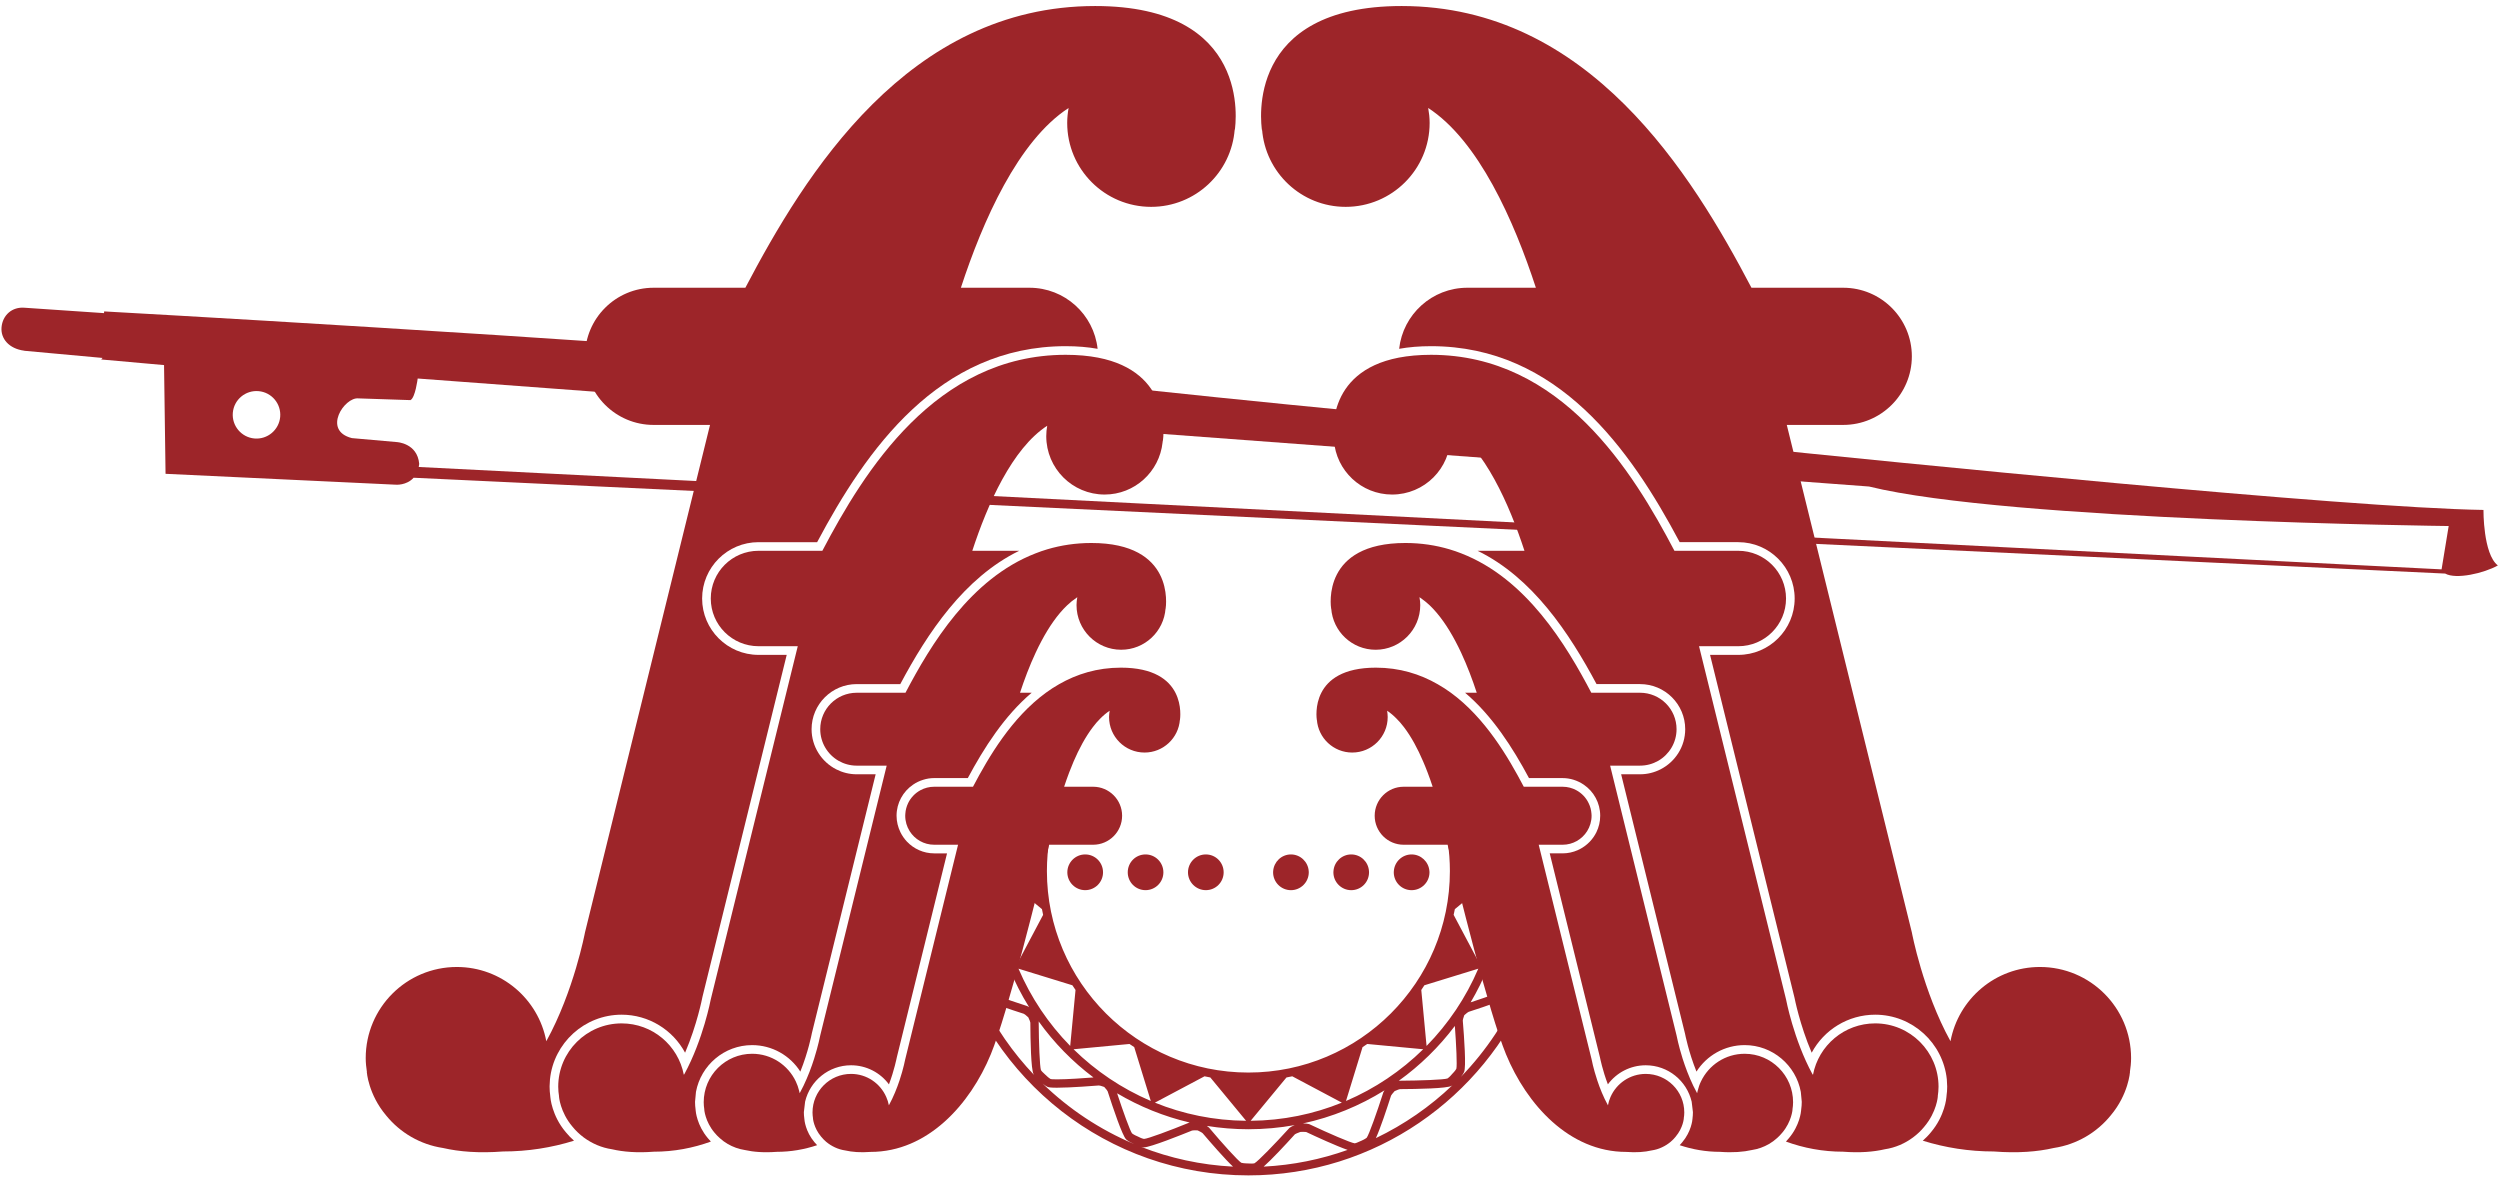
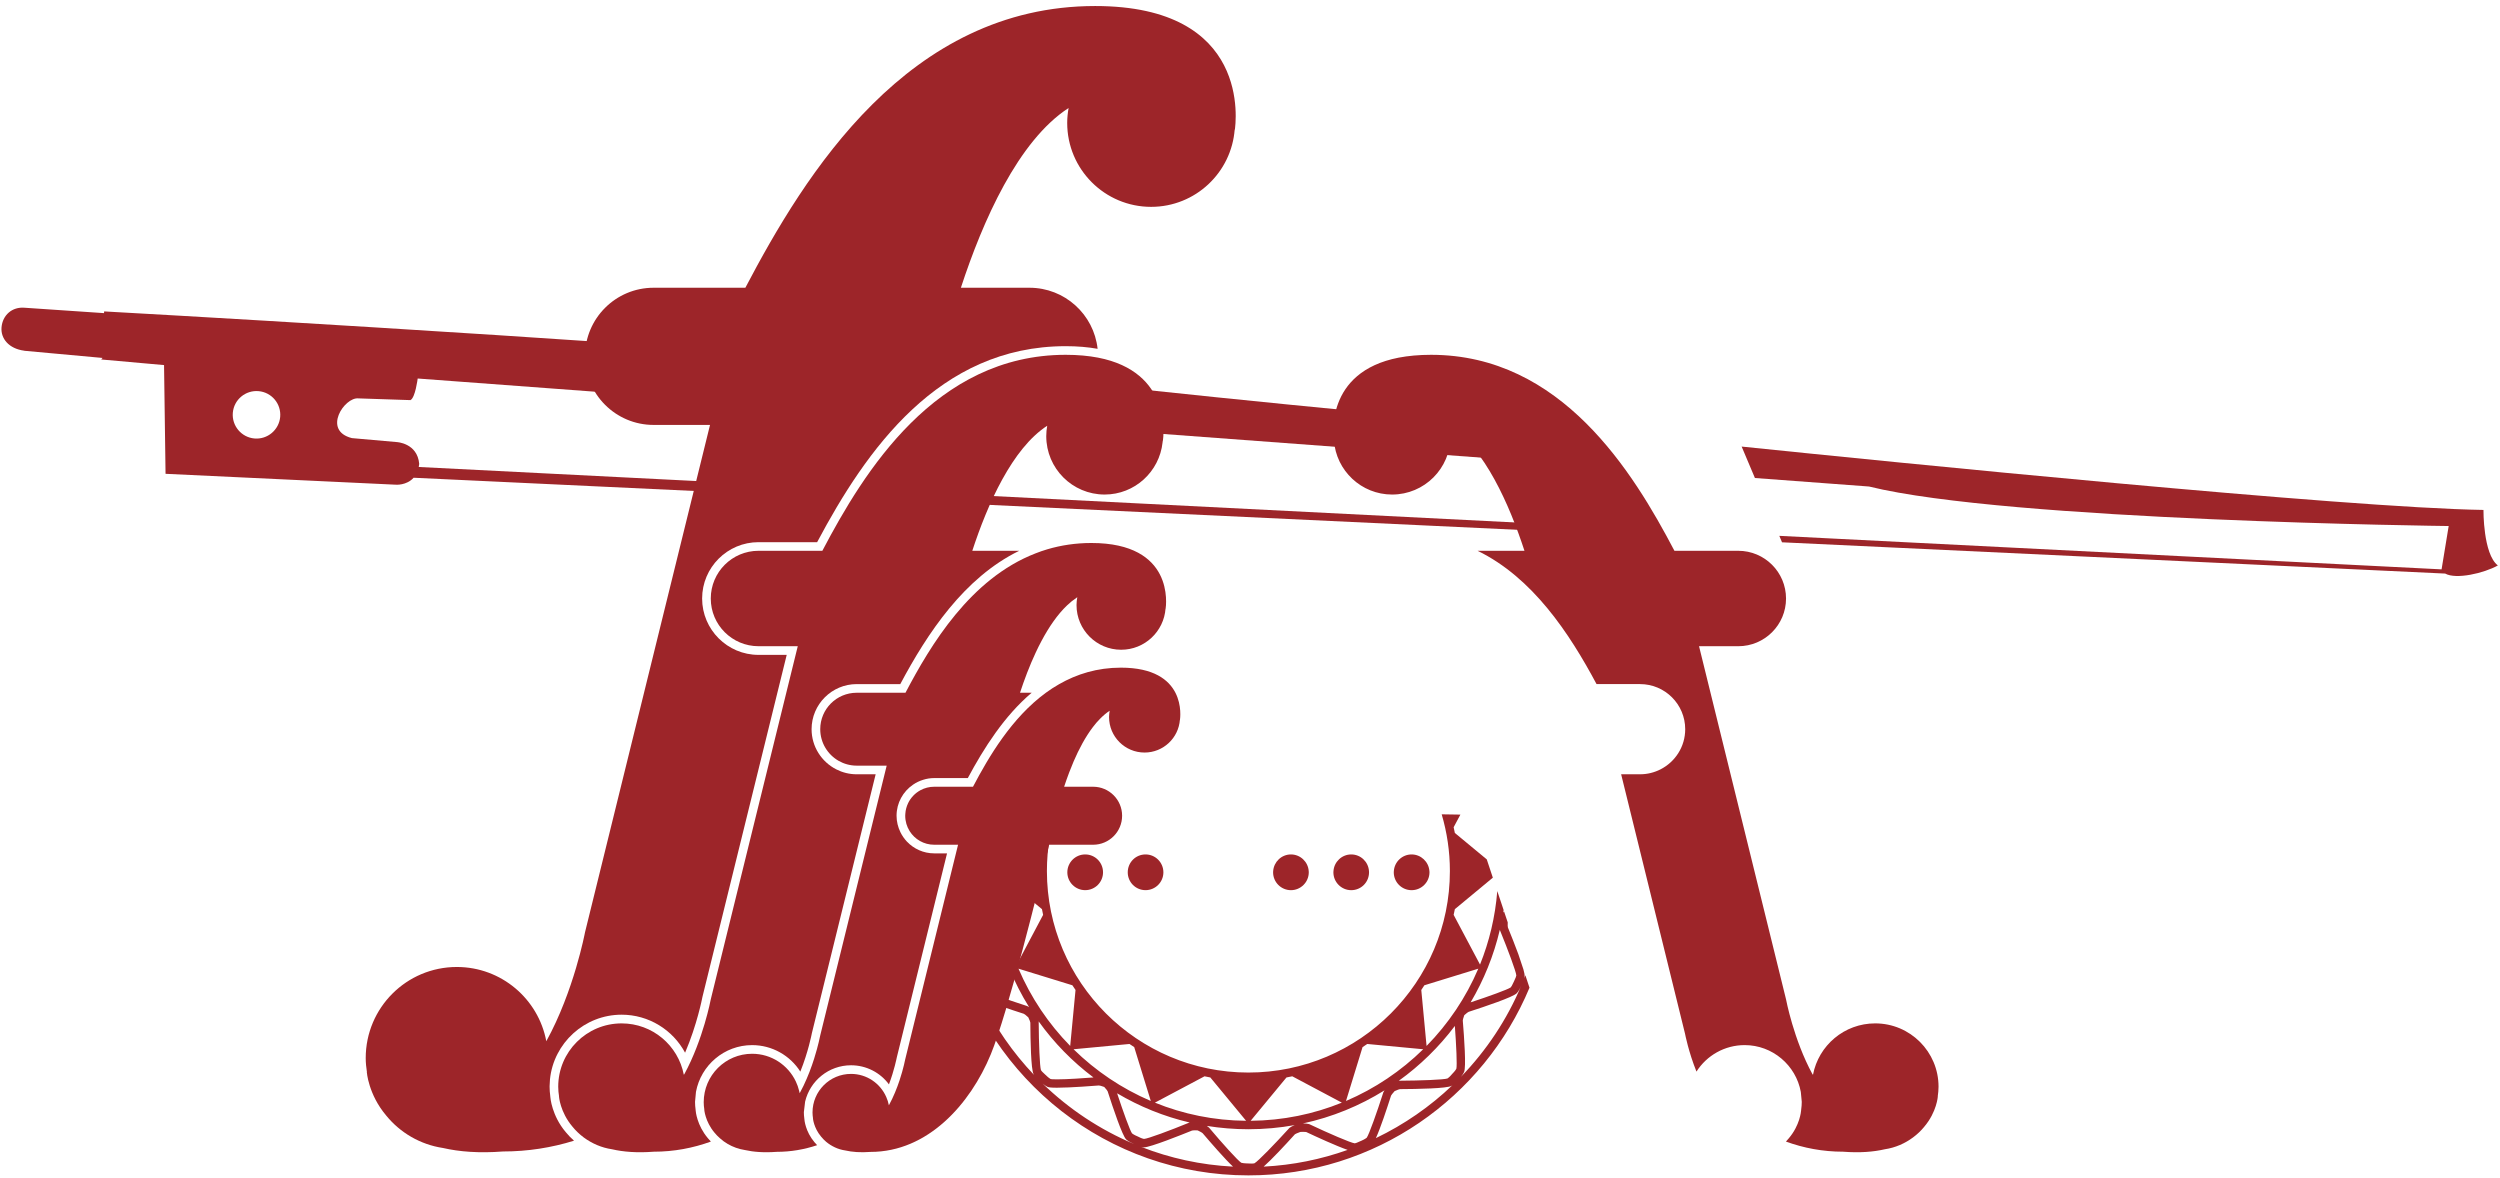
<svg xmlns="http://www.w3.org/2000/svg" width="673" height="317" viewBox="0 0 673 317">
  <path id="Percorso-copia-21" fill="#9d2529" stroke="none" d="M 393.295 289.873 C 393.67 289.398 393.962 288.985 394.124 288.61 C 394.728 287.314 394.166 279.401 393.782 274.721 C 393.795 274.55 393.87 274.121 394.183 273.292 C 394.82 272.708 395.208 272.454 395.358 272.387 C 399.821 270.941 407.334 268.424 408.313 267.37 C 408.722 266.937 409.134 266.241 409.547 265.27 C 405.684 274.479 400.142 282.805 393.295 289.873 M 392.049 287.71 C 391.966 287.881 391.711 288.306 390.965 289.064 L 390.924 289.11 C 390.22 289.948 389.815 290.231 389.657 290.327 C 388.678 290.665 382.377 290.898 376.797 290.931 L 376.664 290.94 C 376.626 290.944 376.551 290.956 376.535 290.961 C 382.285 286.835 387.382 281.847 391.645 276.184 C 392.032 281.372 392.282 286.785 392.049 287.71 M 370.388 306.383 C 371.601 303.737 373.367 298.411 374.472 294.944 C 374.584 294.786 374.797 294.394 375.43 293.732 C 376.26 293.344 376.693 293.223 376.885 293.194 C 381.564 293.169 389.49 293.027 390.74 292.315 C 390.815 292.269 390.915 292.207 391.007 292.136 C 384.961 297.916 377.997 302.733 370.388 306.383 M 366.417 307.121 L 366.325 307.154 C 365.375 307.621 364.896 307.754 364.712 307.788 C 363.62 307.663 357.674 305.087 352.507 302.645 L 352.315 302.587 C 351.902 302.474 351.377 302.424 350.748 302.429 C 358.645 300.728 366.058 297.67 372.709 293.519 C 372.58 293.703 372.497 293.894 372.392 294.057 L 372.359 294.186 C 370.646 299.503 368.542 305.429 367.917 306.283 C 367.763 306.404 367.379 306.696 366.417 307.121 M 340.172 314.055 C 342.305 312.167 345.714 308.529 348.598 305.341 C 348.819 305.229 349.194 305.008 350.056 304.716 C 350.31 304.7 350.577 304.691 350.794 304.691 C 351.244 304.691 351.469 304.721 351.619 304.733 C 354.315 306.004 359.716 308.492 362.775 309.555 C 355.632 312.101 348.048 313.659 340.172 314.055 M 336.846 313.234 C 336.55 313.234 336.246 313.222 335.946 313.201 L 335.896 313.197 C 334.809 313.184 334.333 313.059 334.154 313.017 C 333.25 312.459 329.033 307.796 325.445 303.525 L 325.341 303.454 C 325.203 303.325 325.049 303.204 324.882 303.095 C 328.533 303.679 332.254 303.991 336.063 303.991 C 340.334 303.991 344.506 303.604 348.544 302.875 C 347.948 303.112 347.523 303.345 347.152 303.604 L 347.018 303.745 C 343.155 307.983 338.659 312.638 337.688 313.163 C 337.542 313.197 337.313 313.234 336.846 313.234 M 307.201 308.742 C 307.405 308.792 307.58 308.838 307.739 308.854 C 307.784 308.863 307.889 308.867 307.939 308.867 C 309.668 308.867 318.173 305.446 320.869 304.358 C 321.007 304.321 321.261 304.279 321.715 304.279 C 321.961 304.279 322.174 304.287 322.42 304.304 C 323.24 304.679 323.59 304.916 323.749 305.058 C 326.12 307.829 329.804 312.084 331.929 314.055 C 323.261 313.613 314.944 311.776 307.201 308.742 M 306.288 305.942 C 305.309 305.529 304.888 305.237 304.738 305.1 C 304.188 304.337 302.346 299.253 300.725 294.311 C 306.726 297.87 313.306 300.553 320.253 302.179 C 320.24 302.183 320.223 302.187 320.215 302.191 L 320.082 302.233 C 314.923 304.346 309.001 306.55 307.955 306.6 C 307.776 306.571 307.293 306.462 306.343 305.967 Z M 280.673 291.694 C 281.148 292.098 281.573 292.39 281.94 292.557 C 282.306 292.727 282.869 292.815 284.527 292.815 C 288.182 292.815 294.97 292.277 295.812 292.211 C 296.012 292.223 296.429 292.294 297.258 292.607 C 297.858 293.244 298.091 293.615 298.179 293.778 C 299.608 298.241 302.146 305.762 303.163 306.729 C 303.613 307.154 304.346 307.558 305.334 307.992 C 296.095 304.112 287.753 298.557 280.673 291.694 M 279.618 275.2 L 279.614 275.084 C 279.614 275.029 279.606 274.992 279.602 274.954 C 283.731 280.713 288.707 285.806 294.358 290.048 C 292.049 290.231 287.29 290.565 284.527 290.565 C 283.311 290.565 282.948 290.502 282.835 290.481 C 282.669 290.39 282.248 290.135 281.489 289.381 L 281.431 289.34 C 280.619 288.635 280.323 288.248 280.227 288.089 C 279.893 287.106 279.652 280.78 279.618 275.2 M 264.171 268.787 C 266.821 270.02 272.138 271.804 275.61 272.912 C 275.772 272.996 276.151 273.233 276.814 273.867 C 277.218 274.679 277.343 275.121 277.368 275.3 C 277.393 279.984 277.539 287.918 278.235 289.152 C 278.285 289.248 278.352 289.34 278.414 289.423 C 272.643 283.368 267.821 276.421 264.171 268.787 M 263.421 264.745 C 262.933 263.816 262.812 263.336 262.787 263.149 C 262.896 262.04 265.462 256.102 267.917 250.91 L 267.975 250.718 C 268.084 250.322 268.134 249.805 268.134 249.172 C 269.842 257.073 272.888 264.466 277.043 271.141 C 276.856 271.008 276.664 270.891 276.485 270.829 L 276.364 270.783 C 271.051 269.074 265.117 266.962 264.279 266.341 C 264.15 266.203 263.858 265.799 263.446 264.803 Z M 280.498 244.742 C 280.585 245.259 280.698 245.763 280.806 246.28 L 273.718 259.661 C 270.642 252.064 268.905 243.771 268.838 235.091 Z M 288.686 265.237 C 288.953 265.67 289.236 266.07 289.532 266.499 L 288.099 281.568 C 282.248 275.6 277.51 268.566 274.176 260.769 Z M 304.059 281.038 C 304.476 281.322 304.888 281.597 305.33 281.88 L 309.797 296.386 C 301.992 293.052 294.954 288.302 288.999 282.459 Z M 324.261 289.74 C 324.786 289.865 325.312 289.96 325.82 290.052 L 335.45 301.716 C 326.791 301.645 318.494 299.92 310.901 296.832 Z M 346.314 290.056 C 346.818 289.96 347.36 289.865 347.881 289.74 L 361.224 296.832 C 353.64 299.92 345.343 301.645 336.675 301.716 Z M 366.8 281.88 C 367.246 281.597 367.667 281.326 368.067 281.038 L 383.131 282.459 C 377.172 288.302 370.138 293.052 362.341 296.386 Z M 383.44 265.237 L 397.958 260.769 C 394.628 268.566 389.886 275.6 384.031 281.572 L 382.61 266.503 C 382.902 266.074 383.181 265.67 383.44 265.237 M 403.755 250.297 C 403.759 250.31 403.759 250.326 403.763 250.343 L 403.809 250.476 C 405.917 255.635 408.13 261.553 408.193 262.59 C 408.159 262.782 408.034 263.249 407.555 264.211 L 407.522 264.278 C 407.092 265.262 406.809 265.674 406.684 265.812 C 405.913 266.366 400.842 268.208 395.895 269.833 C 399.437 263.832 402.121 257.265 403.755 250.297 M 410.335 263.349 C 410.376 263.17 410.41 262.978 410.426 262.828 C 410.468 262.495 410.347 261.832 410.105 260.965 L 408.739 256.869 C 407.843 254.427 406.759 251.727 405.93 249.685 C 405.892 249.514 405.83 249.089 405.88 248.301 L 404.896 245.372 C 404.83 245.455 404.755 245.551 404.667 245.667 C 404.705 245.422 404.734 245.192 404.771 244.967 L 403.067 239.875 C 402.517 246.826 400.913 253.473 398.421 259.661 L 391.32 246.28 C 391.432 245.763 391.553 245.259 391.645 244.746 L 401.871 236.27 L 400.237 231.345 L 391.645 224.231 C 391.553 223.723 391.432 223.219 391.32 222.694 L 393.137 219.293 L 388.103 219.214 C 389.524 224.061 390.311 229.182 390.311 234.487 C 390.311 264.411 365.979 288.731 336.067 288.731 C 306.159 288.731 281.827 264.411 281.827 234.487 C 281.827 228.494 282.815 222.752 284.611 217.368 L 277.914 217.247 L 280.806 222.69 C 280.698 223.215 280.585 223.723 280.498 224.223 L 268.838 233.891 C 268.884 228.099 269.684 222.481 271.122 217.126 L 268.788 217.085 C 268.655 217.618 268.513 218.143 268.375 218.672 C 268.371 218.66 268.367 218.635 268.367 218.614 L 268.329 218.51 C 268.129 218.031 267.934 217.551 267.746 217.072 L 266.779 217.051 L 266.208 219.273 C 266.208 219.277 266.208 219.285 266.213 219.289 C 266.238 219.477 266.317 219.91 266.242 220.831 C 265.892 221.652 265.633 222.01 265.5 222.173 C 265.483 222.19 265.462 222.206 265.45 222.223 L 264.467 226.044 C 265.308 225.319 266.175 224.569 267.017 223.848 L 267.121 223.756 C 267.229 223.631 267.346 223.49 267.467 223.311 C 266.867 226.94 266.554 230.686 266.554 234.487 C 266.554 238.737 266.958 242.909 267.684 246.943 C 267.446 246.376 267.2 245.922 266.963 245.592 L 266.817 245.438 C 264.775 243.584 262.641 241.588 260.912 239.892 L 260.258 242.425 C 261.837 243.942 263.587 245.563 265.217 247.038 C 265.337 247.222 265.562 247.618 265.85 248.464 C 265.908 249.376 265.858 249.847 265.813 250.043 C 263.983 253.943 261.929 258.507 261.004 261.215 C 259.812 257.861 258.837 254.398 258.099 250.868 L 256.891 255.564 C 266.213 290.569 298.175 316.414 336.063 316.414 C 370.125 316.414 399.392 295.524 411.739 265.891 L 410.63 262.545 C 410.522 262.815 410.422 263.082 410.335 263.349" />
  <path id="Percorso-copia-20" fill="#9d2529" stroke="none" d="M 292.131 239.631 C 294.798 239.631 296.936 237.476 296.936 234.834 C 296.936 232.167 294.798 230.013 292.131 230.013 C 289.489 230.013 287.326 232.167 287.326 234.834 C 287.326 237.476 289.489 239.631 292.131 239.631" />
  <path id="Percorso-copia-19" fill="#9d2529" stroke="none" d="M 308.381 239.631 C 311.027 239.631 313.185 237.476 313.185 234.834 C 313.185 232.167 311.027 230.013 308.381 230.013 C 305.714 230.013 303.588 232.167 303.588 234.834 C 303.588 237.476 305.714 239.631 308.381 239.631" />
-   <path id="Percorso-copia-18" fill="#9d2529" stroke="none" d="M 324.61 239.631 C 327.277 239.631 329.406 237.476 329.406 234.834 C 329.406 232.167 327.277 230.013 324.61 230.013 C 321.976 230.013 319.805 232.167 319.805 234.834 C 319.805 237.476 321.976 239.631 324.61 239.631" />
  <path id="Percorso-copia-17" fill="#9d2529" stroke="none" d="M 380.004 239.635 C 382.654 239.635 384.817 237.481 384.817 234.834 C 384.817 234.709 384.805 234.597 384.796 234.489 C 384.609 232.001 382.529 230.013 380.004 230.013 C 377.466 230.013 375.391 232.001 375.224 234.489 C 375.216 234.597 375.204 234.709 375.204 234.834 C 375.204 237.481 377.341 239.635 380.004 239.635" />
  <path id="Percorso-copia-16" fill="#9d2529" stroke="none" d="M 363.746 239.635 C 366.43 239.635 368.543 237.481 368.543 234.834 C 368.543 234.709 368.539 234.597 368.53 234.489 C 368.351 232.001 366.309 230.013 363.746 230.013 C 361.217 230.013 359.142 232.001 358.971 234.489 C 358.962 234.597 358.95 234.709 358.95 234.834 C 358.95 237.481 361.108 239.635 363.746 239.635" />
  <path id="Percorso-copia-15" fill="#9d2529" stroke="none" d="M 347.529 239.635 C 350.15 239.635 352.322 237.481 352.322 234.834 C 352.322 234.709 352.313 234.597 352.305 234.489 C 352.134 232.001 350.046 230.013 347.529 230.013 C 344.975 230.013 342.925 232.001 342.737 234.489 C 342.729 234.597 342.72 234.709 342.72 234.834 C 342.72 237.481 344.866 239.635 347.529 239.635" />
  <path id="Percorso-copia-14" fill="#9d2529" stroke="none" d="M 270.717 113.671 L 416.598 124.527 L 413.793 115.23 C 376.689 111.896 320.544 106.579 268.271 100.499 L 277.164 104.241 Z" />
  <path id="Percorso-copia-13" fill="#9d2529" stroke="none" d="M 668.549 137.274 C 631.59 136.712 509.125 124.369 468.849 120.218 L 472.425 128.682 L 503.141 130.97 C 540.512 140.237 659.185 141.608 659.185 141.608 L 657.273 153.272 L 478.992 144.25 L 479.721 145.988 L 658.248 154.406 C 661.144 156.043 668.62 154.343 672.424 152.222 C 668.428 149.155 668.549 137.274 668.549 137.274" />
  <path id="Percorso-copia-12" fill="#9d2529" stroke="none" d="M 257.475 133.038 L 255.846 135.422 L 422.25 143.273 L 421.666 141.347 Z" />
  <path id="Percorso-copia-11" fill="#9d2529" stroke="none" d="M 75.427 112.227 C 75.115 115.736 72.01 118.348 68.489 118.04 C 64.968 117.727 62.367 114.606 62.676 111.098 C 62.984 107.585 66.093 104.984 69.618 105.297 C 73.135 105.605 75.736 108.71 75.427 112.227 M 112.724 125.712 C 112.765 125.537 112.832 125.078 112.853 124.883 C 112.357 119.236 106.769 119.003 106.769 119.003 L 94.738 117.94 C 86.683 115.927 92.729 106.826 96.497 107.247 L 110.482 107.71 C 111.803 107.101 112.44 101.896 112.44 101.896 L 231.826 110.777 L 241.319 97.858 C 150.257 90.566 28.042 83.832 28.042 83.832 L 28.001 84.294 L 6.652 82.844 C 3.21 82.54 0.697 84.882 0.414 88.095 C 0.143 91.137 2.381 93.87 6.548 94.412 L 6.548 94.429 L 27.613 96.358 L 27.242 96.771 L 44.161 98.279 L 44.565 127.55 L 106.527 130.479 C 106.527 130.479 109.427 130.742 111.344 128.608 L 215.145 133.5 L 216.987 130.992 Z" />
  <path id="Percorso-copia-10" fill="#9d2529" stroke="none" d="M 294.817 1.621 C 244.427 1.621 216.695 46.898 200.651 77.46 L 175.944 77.46 C 165.747 77.46 157.479 85.728 157.479 95.929 C 157.479 106.118 165.747 114.39 175.944 114.39 L 191.137 114.39 L 157.479 251.002 C 157.479 251.002 154.52 266.779 147.065 280.298 C 144.936 268.93 134.972 260.312 122.979 260.312 C 109.436 260.312 98.451 271.284 98.451 284.831 C 98.451 286.111 98.584 287.357 98.772 288.586 L 98.739 288.553 C 98.739 288.553 99.143 294.587 103.939 300.271 C 107.686 304.896 113.094 308.109 119.258 309.039 C 123.646 310.047 128.959 310.476 135.418 309.976 C 142.111 309.976 148.486 308.951 154.525 307.076 C 153.72 306.359 152.966 305.601 152.279 304.746 C 148.532 300.3 148.161 295.495 148.149 295.295 L 148.132 295.095 C 148.011 294.187 147.953 293.358 147.953 292.545 L 147.953 292.378 L 148.053 290.557 C 149.053 280.789 157.321 273.155 167.343 273.155 C 174.635 273.155 181.128 277.235 184.424 283.39 C 187.654 275.859 189.033 268.671 189.054 268.584 L 189.079 268.442 L 211.782 176.293 L 204.189 176.293 C 195.821 176.293 189.012 169.484 189.012 161.12 C 189.012 152.753 195.821 145.952 204.189 145.952 L 219.974 145.952 C 233.172 121.103 252.712 93.191 286.891 93.191 C 289.996 93.191 292.85 93.429 295.475 93.9 C 294.471 84.653 286.641 77.46 277.127 77.46 L 258.671 77.46 C 264.572 59.424 274.094 37.893 287.666 29.071 C 287.433 30.375 287.291 31.717 287.291 33.096 C 287.291 45.573 297.405 55.686 309.881 55.686 C 321.808 55.686 331.551 46.444 332.388 34.73 C 332.409 34.984 332.388 35.18 332.372 35.296 C 332.755 32.917 336.889 1.621 294.817 1.621" />
-   <path id="Percorso-copia-9" fill="#9d2529" stroke="none" d="M 573.688 284.831 C 573.688 271.284 562.695 260.311 549.152 260.311 C 537.155 260.311 527.204 268.929 525.074 280.297 C 517.619 266.779 514.669 251.002 514.669 251.002 L 481.002 114.389 L 496.2 114.389 C 506.388 114.389 514.669 106.117 514.669 95.929 C 514.669 85.727 506.388 77.46 496.2 77.46 L 471.492 77.46 C 455.436 46.897 427.704 1.621 377.314 1.621 C 335.246 1.621 339.376 32.917 339.755 35.296 C 339.739 35.179 339.722 34.984 339.739 34.729 C 340.585 46.443 350.328 55.686 362.254 55.686 C 374.726 55.686 384.857 45.572 384.857 33.096 C 384.857 31.716 384.703 30.375 384.473 29.07 C 398.042 37.892 407.568 59.424 413.46 77.46 L 395 77.46 C 385.499 77.46 377.668 84.652 376.652 93.899 C 379.289 93.428 382.131 93.191 385.236 93.191 C 419.419 93.191 438.972 121.102 452.169 145.951 L 467.946 145.951 C 476.314 145.951 483.123 152.752 483.123 161.12 C 483.123 169.483 476.314 176.293 467.946 176.293 L 460.349 176.293 L 483.081 268.583 C 483.098 268.671 484.486 275.859 487.707 283.389 C 491.003 277.234 497.496 273.155 504.805 273.155 C 514.815 273.155 523.074 280.789 524.086 290.557 L 524.178 292.382 C 524.182 292.424 524.182 292.482 524.182 292.549 C 524.182 293.357 524.128 294.186 523.995 295.095 L 523.982 295.295 C 523.966 295.495 523.599 300.3 519.832 304.779 C 519.157 305.621 518.398 306.367 517.615 307.075 C 523.645 308.951 530.033 309.976 536.726 309.976 C 543.181 310.476 548.498 310.047 552.873 309.038 C 559.037 308.109 564.454 304.896 568.204 300.27 C 572.997 294.586 573.397 288.556 573.397 288.556 C 573.384 288.565 573.38 288.573 573.368 288.586 C 573.555 287.356 573.688 286.11 573.688 284.831" />
  <path id="Percorso-copia-8" fill="#9d2529" stroke="none" d="M 313.016 118.941 C 313.003 119.012 312.999 119.041 312.999 119.041 C 312.999 119.041 313.008 119.012 313.016 118.941" />
  <path id="Percorso-copia-7" fill="#9d2529" stroke="none" d="M 187.262 298.85 L 187.253 298.713 C 187.157 297.996 187.107 297.342 187.107 296.712 L 187.107 296.587 L 187.357 293.916 C 188.687 286.778 194.954 281.344 202.468 281.344 C 207.856 281.344 212.694 284.144 215.448 288.478 C 217.59 283.177 218.511 278.356 218.524 278.289 L 218.545 278.173 L 235.726 208.439 L 230.621 208.439 C 228.638 208.439 226.762 207.952 225.108 207.106 C 221.178 205.089 218.478 201.009 218.478 196.3 C 218.478 189.608 223.929 184.161 230.621 184.161 L 231.438 184.161 L 242.356 184.161 C 249.682 170.405 259.562 155.499 274.376 148.273 L 261.742 148.273 C 265.85 135.726 272.476 120.745 281.911 114.607 C 281.748 115.515 281.652 116.449 281.652 117.411 C 281.652 126.096 288.682 133.13 297.367 133.13 C 305.472 133.13 312.11 126.987 312.965 119.103 C 312.965 119.032 312.973 118.966 312.981 118.891 C 312.994 118.778 313.019 118.666 313.027 118.549 C 313.04 118.707 313.027 118.82 313.019 118.899 C 313.019 118.911 313.019 118.928 313.015 118.941 C 313.019 118.928 313.023 118.911 313.023 118.899 C 313.281 117.207 315.398 100.126 295.587 96.275 C 293.054 95.792 290.183 95.513 286.891 95.513 C 251.832 95.513 232.542 127.017 221.378 148.273 L 204.193 148.273 C 197.092 148.273 191.341 154.024 191.341 161.121 C 191.341 168.217 197.092 173.96 204.193 173.96 L 214.757 173.96 L 191.341 269.017 C 191.341 269.017 189.312 279.831 184.211 289.187 C 184.165 289.228 184.12 289.27 184.082 289.316 C 182.561 281.431 175.652 275.497 167.342 275.497 C 157.92 275.497 150.274 283.132 150.274 292.545 C 150.274 293.433 150.365 294.296 150.499 295.166 C 150.49 295.154 150.482 295.15 150.474 295.141 C 150.474 295.141 150.753 299.329 154.095 303.28 C 154.983 304.388 156.012 305.347 157.141 306.201 C 159.337 307.822 161.925 308.964 164.75 309.381 C 167.801 310.089 171.497 310.385 175.989 310.039 C 181.432 310.039 186.557 309.056 191.366 307.31 C 191.083 307.01 190.804 306.705 190.541 306.38 C 187.62 302.905 187.291 299.246 187.262 298.85" />
  <path id="Percorso-copia-6" fill="#9d2529" stroke="none" d="M 359.111 118.941 C 359.119 119.012 359.132 119.041 359.132 119.041 C 359.132 119.041 359.124 119.012 359.111 118.941" />
  <path id="Percorso-copia-5" fill="#9d2529" stroke="none" d="M 521.668 295.143 C 521.655 295.151 521.647 295.156 521.639 295.168 C 521.76 294.297 521.855 293.435 521.855 292.547 C 521.855 283.129 514.221 275.495 504.803 275.495 C 496.486 275.495 489.572 281.433 488.06 289.317 C 488.01 289.272 487.964 289.23 487.918 289.184 C 482.826 279.829 480.8 269.015 480.8 269.015 L 457.381 173.962 L 467.945 173.962 C 475.041 173.962 480.8 168.219 480.8 161.122 C 480.8 154.026 475.041 148.275 467.945 148.275 L 450.755 148.275 C 439.604 127.014 420.297 95.514 385.239 95.514 C 381.959 95.514 379.071 95.794 376.546 96.273 C 356.585 100.148 358.885 117.471 359.11 118.942 C 359.098 118.859 359.085 118.726 359.098 118.551 C 359.681 126.697 366.461 133.131 374.758 133.131 C 383.442 133.131 390.481 126.097 390.481 117.413 C 390.481 116.45 390.389 115.517 390.218 114.608 C 399.657 120.742 406.287 135.728 410.387 148.275 L 397.769 148.275 C 412.571 155.497 422.443 170.403 429.79 184.159 L 440.7 184.159 L 441.508 184.159 C 448.213 184.159 453.659 189.609 453.659 196.298 C 453.659 201.011 450.959 205.09 447.025 207.103 C 445.371 207.949 443.5 208.437 441.508 208.437 L 436.411 208.437 L 453.614 278.291 C 453.626 278.358 454.555 283.183 456.689 288.476 C 459.439 284.142 464.273 281.341 469.666 281.341 C 477.183 281.341 483.476 286.792 484.78 293.951 L 485.03 296.568 L 485.03 296.714 C 485.03 297.339 484.976 297.998 484.876 298.714 L 484.867 298.852 C 484.838 299.244 484.526 302.902 481.563 306.411 C 481.313 306.728 481.046 307.024 480.771 307.311 C 485.572 309.057 490.702 310.037 496.148 310.037 C 500.632 310.383 504.332 310.091 507.383 309.382 C 510.212 308.962 512.808 307.824 514.984 306.199 C 516.13 305.344 517.155 304.39 518.038 303.282 C 521.385 299.331 521.668 295.143 521.668 295.143" />
  <path id="Percorso-copia-4" fill="#9d2529" stroke="none" d="M 216.53 301.198 L 216.521 301.107 C 216.442 300.523 216.401 299.99 216.401 299.473 L 216.401 299.377 L 216.738 296.556 C 218.059 290.947 223.101 286.772 229.102 286.772 C 233.232 286.772 236.97 288.759 239.303 291.91 C 240.754 288.089 241.387 284.771 241.4 284.742 L 241.429 284.609 L 254.943 229.727 L 251.488 229.727 C 248.584 229.727 245.971 228.494 244.125 226.543 C 243.429 225.793 242.837 224.947 242.387 224.018 C 241.737 222.676 241.354 221.184 241.354 219.597 C 241.354 216.138 243.108 213.071 245.771 211.246 C 246.604 210.671 247.529 210.221 248.53 209.916 C 249.463 209.62 250.459 209.458 251.488 209.458 L 260.535 209.458 C 264.886 201.332 270.361 192.731 277.725 186.488 L 274.587 186.488 C 275.737 182.996 277.137 179.254 278.808 175.683 C 279.296 174.633 279.808 173.604 280.35 172.587 C 282.338 168.845 284.642 165.448 287.289 162.936 C 288.072 162.19 288.897 161.523 289.751 160.952 C 289.835 160.885 289.914 160.819 290.006 160.764 C 289.88 161.465 289.801 162.173 289.801 162.902 C 289.801 169.536 295.181 174.912 301.811 174.912 C 308.154 174.912 313.329 169.999 313.771 163.773 C 313.783 163.911 313.771 164.011 313.763 164.077 C 313.967 162.811 316.171 146.175 293.802 146.175 C 289.56 146.175 285.613 146.784 281.95 147.867 C 280.85 148.192 279.779 148.563 278.733 148.98 C 261.219 155.781 250.526 173.591 243.754 186.488 L 230.811 186.488 L 230.623 186.488 C 225.198 186.488 220.809 190.877 220.809 196.298 C 220.809 199.944 222.806 203.128 225.76 204.82 C 227.189 205.632 228.852 206.112 230.623 206.112 L 238.695 206.112 L 220.809 278.725 C 220.809 278.725 220.305 281.388 219.159 285.017 C 218.463 287.213 217.522 289.76 216.313 292.272 C 215.988 292.96 215.638 293.643 215.275 294.293 C 215.23 294.064 215.167 293.843 215.117 293.623 C 214.9 292.752 214.617 291.918 214.238 291.139 C 212.154 286.726 207.67 283.675 202.47 283.675 C 195.273 283.675 189.439 289.51 189.439 296.715 C 189.439 297.381 189.501 298.048 189.606 298.702 C 189.601 298.694 189.593 298.69 189.585 298.686 C 189.585 298.686 189.801 301.894 192.348 304.916 C 192.773 305.436 193.252 305.932 193.756 306.374 C 194.415 306.974 195.135 307.512 195.915 307.962 C 197.298 308.758 198.844 309.333 200.49 309.583 C 202.828 310.112 205.649 310.329 209.083 310.075 C 212.913 310.075 216.551 309.429 219.972 308.283 C 219.722 308.024 219.468 307.749 219.238 307.466 C 216.821 304.586 216.551 301.54 216.53 301.198" />
-   <path id="Percorso-copia-3" fill="#9d2529" stroke="none" d="M 482.531 298.704 C 482.636 298.05 482.698 297.383 482.698 296.712 C 482.698 289.511 476.856 283.677 469.667 283.677 C 464.467 283.677 459.974 286.728 457.891 291.141 C 457.512 291.916 457.228 292.749 457.02 293.62 C 456.962 293.841 456.899 294.062 456.862 294.291 C 456.495 293.637 456.149 292.953 455.82 292.27 C 454.611 289.753 453.674 287.207 452.969 285.011 C 451.832 281.389 451.328 278.727 451.328 278.727 L 433.446 206.109 L 441.505 206.109 C 443.293 206.109 444.939 205.634 446.389 204.817 C 449.331 203.121 451.328 199.946 451.328 196.3 C 451.328 190.878 446.935 186.486 441.505 186.486 L 441.33 186.486 L 428.379 186.486 C 421.607 173.593 410.918 155.778 393.4 148.977 C 392.345 148.565 391.287 148.194 390.178 147.869 C 386.515 146.785 382.577 146.173 378.327 146.173 C 355.966 146.173 358.158 162.812 358.37 164.075 C 358.362 164.012 358.349 163.908 358.362 163.775 C 358.799 169.996 363.975 174.914 370.322 174.914 C 376.948 174.914 382.331 169.538 382.331 162.904 C 382.331 162.17 382.256 161.462 382.119 160.762 C 382.215 160.824 382.298 160.891 382.394 160.949 C 383.24 161.525 384.057 162.191 384.861 162.941 C 387.49 165.45 389.803 168.846 391.783 172.584 C 392.32 173.601 392.845 174.635 393.329 175.685 C 394.991 179.256 396.396 182.994 397.538 186.486 L 394.404 186.486 C 401.767 192.728 407.255 201.334 411.602 209.46 L 420.64 209.46 C 421.678 209.46 422.67 209.622 423.62 209.914 C 424.599 210.222 425.524 210.672 426.366 211.247 C 429.033 213.068 430.775 216.14 430.775 219.598 C 430.775 221.182 430.408 222.678 429.758 224.024 C 429.3 224.953 428.712 225.795 428.004 226.545 C 426.158 228.491 423.553 229.725 420.64 229.725 L 417.186 229.725 L 430.733 284.74 C 430.742 284.769 431.383 288.09 432.842 291.907 C 435.171 288.757 438.909 286.773 443.031 286.773 C 449.052 286.773 454.086 290.966 455.399 296.583 L 455.732 299.371 L 455.732 299.475 C 455.732 299.992 455.691 300.525 455.624 301.104 L 455.616 301.2 C 455.595 301.542 455.307 304.588 452.865 307.497 C 452.644 307.776 452.407 308.034 452.169 308.289 C 455.595 309.426 459.224 310.076 463.046 310.076 C 466.479 310.33 469.309 310.11 471.638 309.58 C 473.289 309.334 474.839 308.759 476.214 307.963 C 477.002 307.509 477.727 306.972 478.385 306.372 C 478.889 305.93 479.352 305.434 479.789 304.913 C 482.336 301.896 482.552 298.687 482.552 298.687 C 482.544 298.691 482.536 298.696 482.531 298.704" />
  <path id="Percorso-copia-2" fill="#9d2529" stroke="none" d="M 301.752 179.732 C 295.38 179.732 289.871 181.453 285.091 184.195 C 283.866 184.895 282.687 185.658 281.553 186.487 C 272.335 193.229 266.176 203.726 261.93 211.79 L 251.487 211.79 C 250.154 211.79 248.891 212.127 247.791 212.723 C 246.349 213.503 245.178 214.724 244.461 216.211 C 244.049 217.086 243.774 218.041 243.715 219.062 C 243.703 219.233 243.686 219.42 243.686 219.595 C 243.686 221.12 244.124 222.541 244.878 223.741 C 246.257 225.946 248.699 227.404 251.487 227.404 L 257.909 227.404 L 243.686 285.161 C 243.686 285.161 243.223 287.616 242.161 290.825 C 241.469 292.904 240.527 295.292 239.285 297.551 C 239.14 296.763 238.898 296.025 238.581 295.313 C 236.985 291.658 233.343 289.095 229.101 289.095 C 223.371 289.095 218.729 293.733 218.729 299.472 C 218.729 300.009 218.783 300.53 218.862 301.043 C 218.854 301.038 218.854 301.034 218.845 301.034 C 218.845 301.034 219.021 303.585 221.046 305.989 C 221.458 306.502 221.913 306.952 222.4 307.377 C 223.117 307.977 223.913 308.477 224.767 308.873 C 225.625 309.277 226.555 309.556 227.526 309.698 C 229.38 310.127 231.626 310.302 234.36 310.094 C 249.728 310.094 261.176 297.292 266.726 283.811 C 271.339 272.618 279.736 238.577 282.432 227.404 L 294.267 227.404 C 298.576 227.404 302.072 223.908 302.072 219.595 C 302.072 215.286 298.576 211.79 294.267 211.79 L 286.462 211.79 C 286.875 210.544 287.329 209.244 287.825 207.939 C 288.204 206.948 288.604 205.943 289.029 204.956 C 290.467 201.622 292.184 198.384 294.192 195.75 C 294.822 194.909 295.492 194.134 296.193 193.438 C 296.988 192.629 297.839 191.912 298.722 191.329 C 298.626 191.887 298.559 192.454 298.559 193.033 C 298.559 198.313 302.839 202.585 308.115 202.585 C 313.153 202.585 317.274 198.68 317.633 193.729 C 317.641 193.834 317.633 193.917 317.624 193.967 C 317.783 192.963 319.537 179.732 301.752 179.732" />
-   <path id="Percorso-copia" fill="#9d2529" stroke="none" d="M 453.271 301.044 C 453.359 300.531 453.409 300.01 453.409 299.473 C 453.409 293.735 448.767 289.097 443.033 289.097 C 438.782 289.097 435.148 291.659 433.548 295.314 C 433.236 296.027 432.998 296.764 432.861 297.552 C 431.623 295.297 430.669 292.91 429.985 290.834 C 428.91 287.617 428.456 285.159 428.456 285.159 L 414.221 227.406 L 420.642 227.406 C 423.435 227.406 425.872 225.947 427.26 223.743 C 428.006 222.543 428.456 221.117 428.456 219.596 C 428.456 219.421 428.439 219.238 428.427 219.067 C 428.356 218.042 428.093 217.088 427.66 216.208 C 426.96 214.725 425.781 213.5 424.343 212.725 C 423.247 212.129 421.984 211.791 420.642 211.791 L 410.2 211.791 C 405.961 203.724 399.802 193.231 390.58 186.488 C 389.451 185.659 388.259 184.896 387.034 184.196 C 382.263 181.454 376.758 179.733 370.382 179.733 C 352.592 179.733 354.355 192.96 354.505 193.968 C 354.501 193.918 354.488 193.831 354.501 193.731 C 354.855 198.681 358.981 202.586 364.015 202.586 C 369.294 202.586 373.566 198.315 373.566 193.035 C 373.566 192.451 373.499 191.889 373.416 191.33 C 374.299 191.914 375.133 192.626 375.933 193.439 C 376.633 194.131 377.308 194.906 377.941 195.743 C 379.958 198.381 381.671 201.623 383.096 204.953 C 383.534 205.945 383.925 206.949 384.305 207.937 C 384.809 209.245 385.259 210.541 385.672 211.791 L 377.862 211.791 C 373.549 211.791 370.065 215.287 370.065 219.596 C 370.065 223.905 373.549 227.406 377.862 227.406 L 389.701 227.406 C 392.401 238.578 400.798 272.62 405.416 283.808 C 410.97 297.293 422.414 310.095 437.786 310.095 C 440.507 310.303 442.754 310.128 444.608 309.695 C 445.579 309.557 446.504 309.278 447.362 308.874 C 448.233 308.478 449.017 307.978 449.734 307.378 C 450.225 306.953 450.692 306.503 451.088 305.99 C 453.121 303.582 453.288 301.036 453.288 301.036 C 453.28 301.036 453.276 301.04 453.271 301.044" />
</svg>